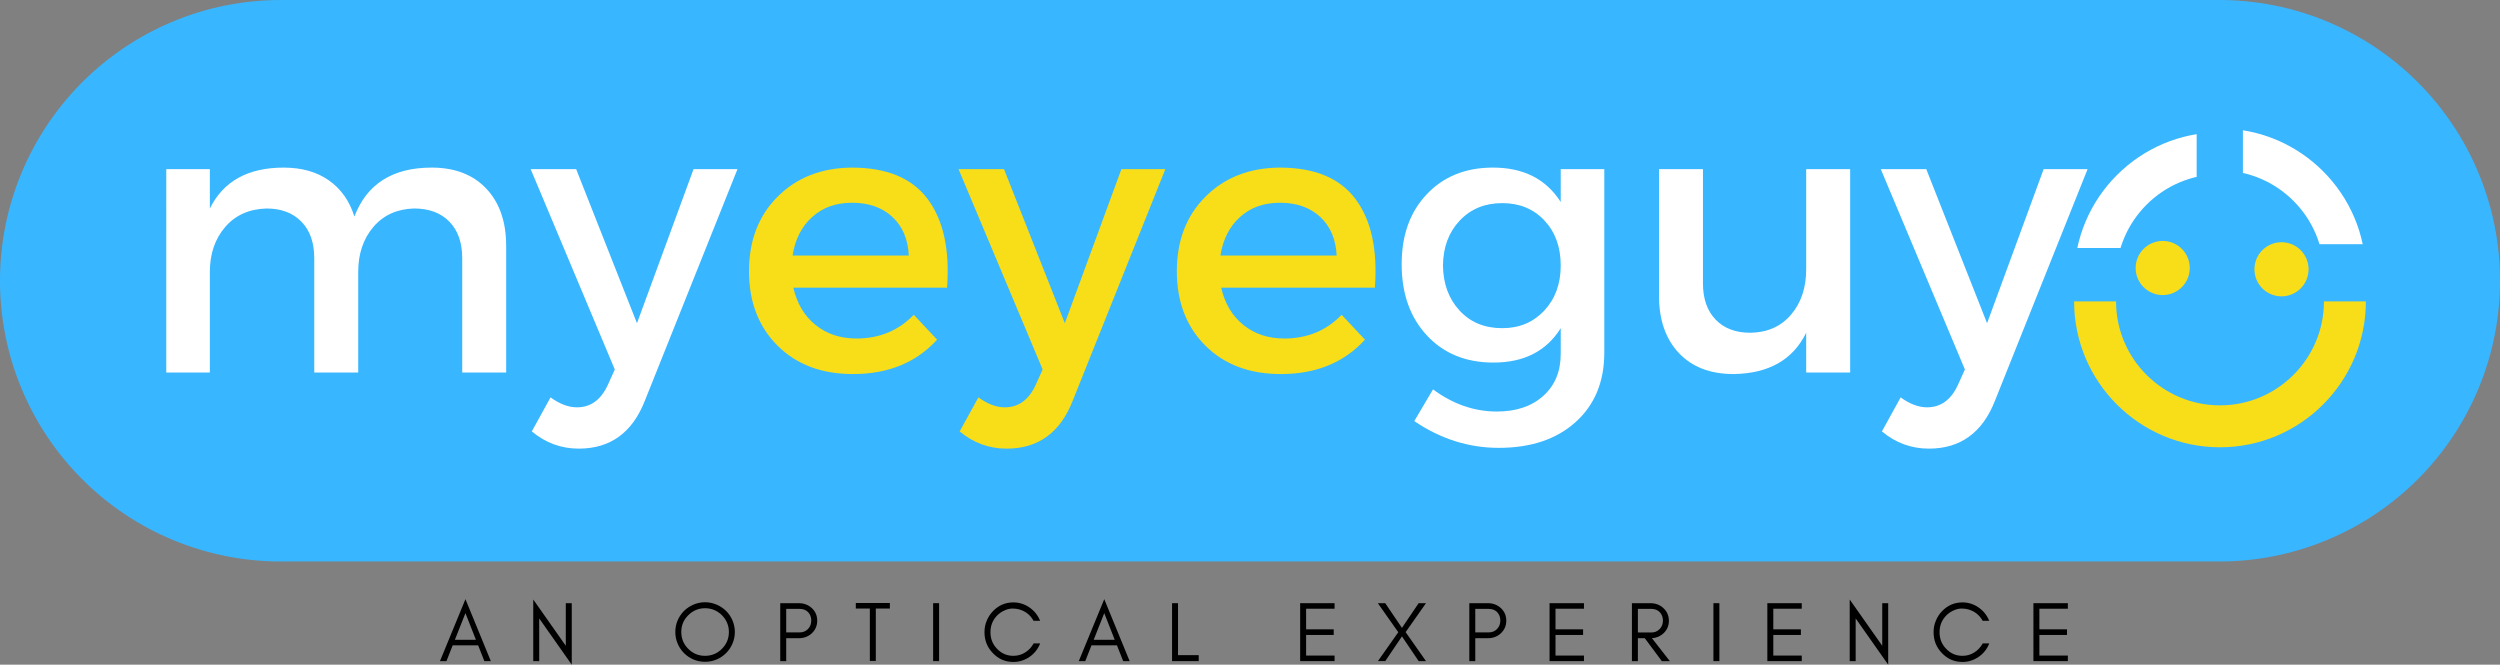
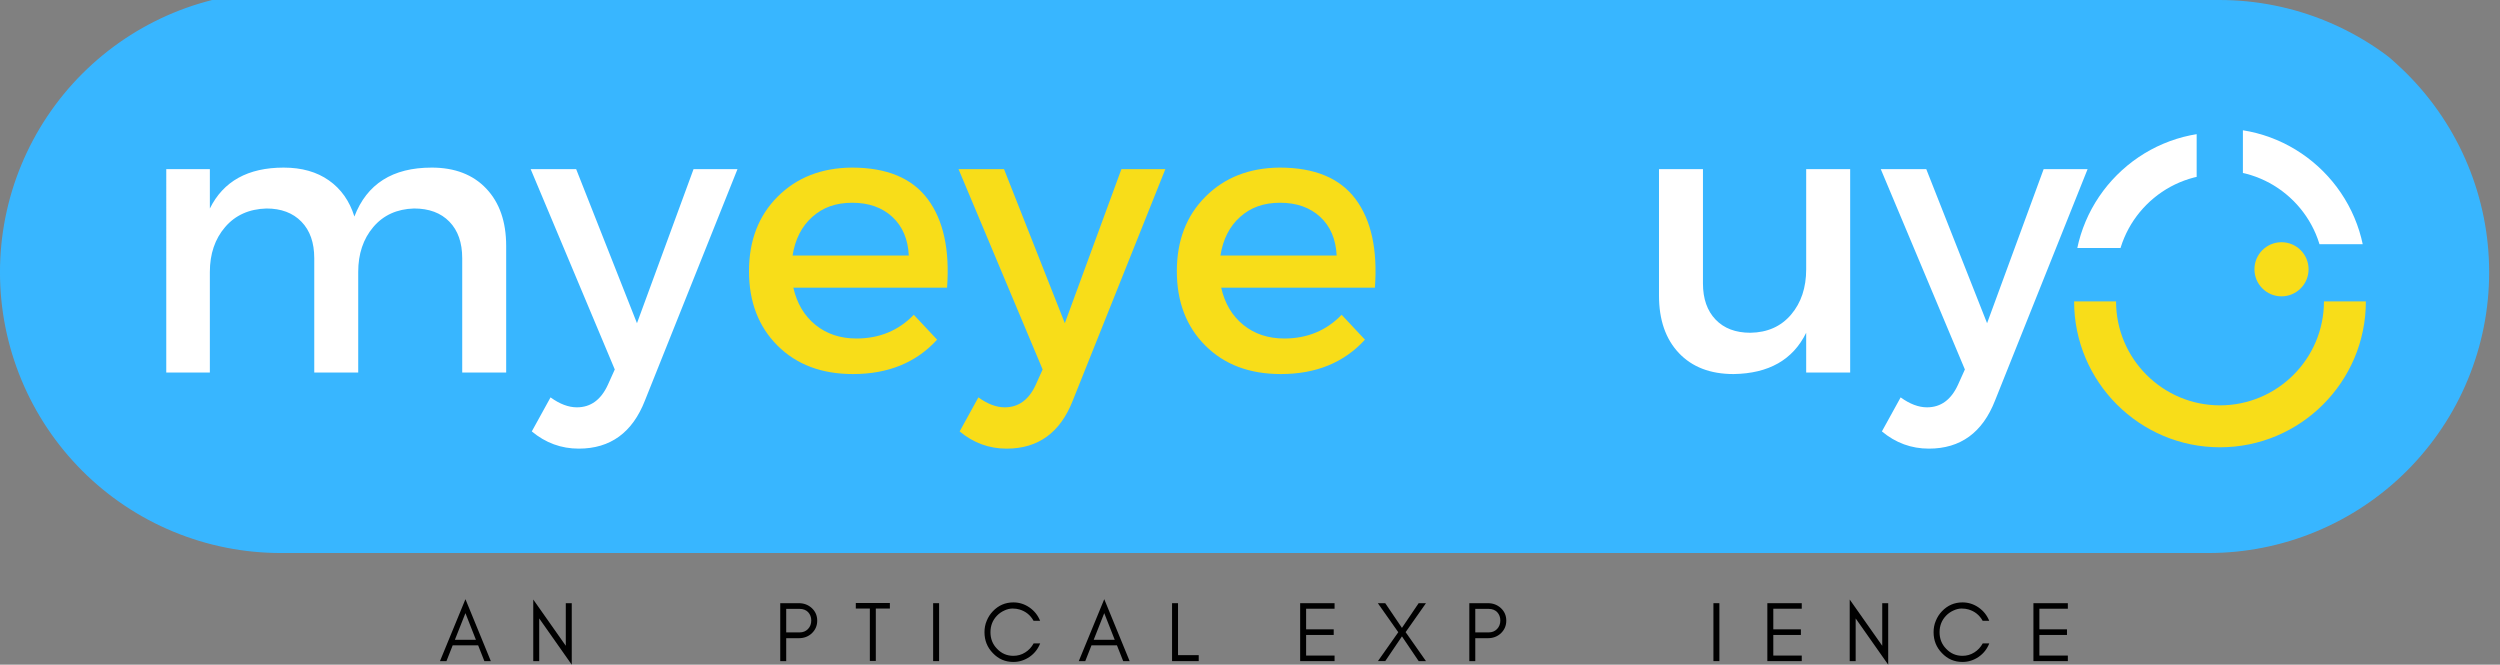
<svg xmlns="http://www.w3.org/2000/svg" id="Layer_1" viewBox="0 0 1836.47 488.27">
  <rect x="0" y="0" width="1836.47" height="488.27" fill="#808080" stroke="none" />
  <defs>
    <style>.cls-1{fill:none;}.cls-2{fill:#f8dd19;}.cls-3{clip-path:url(#clippath-1);}.cls-4{clip-path:url(#clippath-3);}.cls-5{clip-path:url(#clippath-4);}.cls-6{clip-path:url(#clippath-2);}.cls-7{clip-path:url(#clippath-6);}.cls-8{clip-path:url(#clippath-5);}.cls-9{fill:#fff;}.cls-10{fill:#38b6ff;}.cls-11{clip-path:url(#clippath);}</style>
    <clipPath id="clippath">
      <rect class="cls-1" x="1523.95" y="221.56" width="214" height="107" />
    </clipPath>
    <clipPath id="clippath-1">
      <rect class="cls-1" x="1523.64" y="97.18" width="90" height="85" />
    </clipPath>
    <clipPath id="clippath-2">
      <rect class="cls-1" x="1647.61" y="94.39" width="90" height="85" />
    </clipPath>
    <clipPath id="clippath-3">
-       <rect class="cls-1" x="1568.82" y="176.99" width="39.76" height="39.76" />
-     </clipPath>
+       </clipPath>
    <clipPath id="clippath-4">
      <path class="cls-1" d="M1588.7,176.99c-10.98,0-19.88,8.9-19.88,19.88s8.9,19.88,19.88,19.88,19.88-8.9,19.88-19.88-8.9-19.88-19.88-19.88Z" />
    </clipPath>
    <clipPath id="clippath-5">
      <rect class="cls-1" x="1656.09" y="177.93" width="39.76" height="39.76" />
    </clipPath>
    <clipPath id="clippath-6">
      <circle class="cls-1" cx="1675.97" cy="197.81" r="19.88" />
    </clipPath>
  </defs>
-   <path class="cls-10" d="M206.23,0h1424.01c3.38,0,6.75.08,10.12.24,3.37.17,6.73.42,10.09.74,3.36.33,6.71.74,10.05,1.24s6.66,1.07,9.97,1.73c3.31.66,6.6,1.4,9.88,2.21,3.28.82,6.53,1.72,9.76,2.7,3.23.98,6.44,2.04,9.61,3.17,3.18,1.14,6.32,2.35,9.44,3.65s6.2,2.66,9.26,4.1c3.05,1.44,6.06,2.96,9.04,4.55,2.97,1.59,5.91,3.26,8.81,4.99s5.74,3.54,8.55,5.42,5.56,3.82,8.28,5.83c2.71,2.01,5.37,4.09,7.98,6.23s5.17,4.34,7.67,6.61c2.5,2.27,4.94,4.59,7.33,6.98,2.39,2.39,4.71,4.83,6.98,7.33,2.27,2.5,4.47,5.06,6.61,7.67s4.22,5.27,6.23,7.98c2.01,2.71,3.95,5.47,5.83,8.28s3.68,5.66,5.42,8.55c1.73,2.9,3.4,5.83,4.99,8.81,1.59,2.97,3.1,5.99,4.55,9.04s2.81,6.14,4.1,9.26c1.29,3.11,2.51,6.27,3.64,9.44,1.14,3.18,2.2,6.38,3.18,9.61.98,3.23,1.88,6.48,2.7,9.76.82,3.27,1.56,6.56,2.22,9.88.66,3.31,1.23,6.64,1.73,9.97.49,3.34.91,6.69,1.23,10.05.33,3.36.58,6.72.74,10.09.17,3.37.25,6.74.25,10.12s-.08,6.75-.25,10.12c-.16,3.37-.41,6.73-.74,10.09-.33,3.36-.74,6.71-1.23,10.05-.5,3.34-1.07,6.66-1.73,9.97-.66,3.31-1.4,6.6-2.22,9.88-.82,3.28-1.72,6.53-2.7,9.76s-2.04,6.44-3.18,9.61c-1.14,3.18-2.35,6.32-3.64,9.44s-2.66,6.2-4.1,9.26-2.96,6.06-4.55,9.04c-1.59,2.97-3.26,5.91-4.99,8.81-1.74,2.9-3.54,5.74-5.42,8.55s-3.82,5.56-5.83,8.28c-2.01,2.71-4.09,5.37-6.23,7.98s-4.34,5.17-6.61,7.67c-2.27,2.5-4.59,4.94-6.98,7.33-2.39,2.39-4.83,4.71-7.33,6.98-2.5,2.27-5.06,4.47-7.67,6.61s-5.27,4.22-7.98,6.23c-2.71,2.01-5.47,3.95-8.28,5.83s-5.66,3.68-8.55,5.41c-2.9,1.74-5.83,3.4-8.81,4.99-2.98,1.59-5.99,3.11-9.04,4.55s-6.14,2.81-9.26,4.1-6.27,2.51-9.44,3.64c-3.18,1.14-6.38,2.2-9.61,3.18-3.23.98-6.48,1.88-9.76,2.7-3.27.82-6.56,1.56-9.88,2.22-3.31.66-6.64,1.23-9.97,1.73s-6.69.91-10.05,1.24c-3.36.33-6.72.58-10.09.74s-6.74.25-10.12.25H206.23c-3.38,0-6.74-.08-10.11-.25-3.38-.17-6.74-.41-10.1-.74-3.36-.33-6.71-.74-10.05-1.24s-6.66-1.07-9.97-1.73c-3.31-.66-6.6-1.4-9.88-2.22-3.27-.82-6.53-1.72-9.76-2.7s-6.43-2.04-9.61-3.18c-3.18-1.14-6.33-2.35-9.45-3.64-3.11-1.29-6.2-2.66-9.25-4.1-3.05-1.44-6.07-2.96-9.04-4.55-2.98-1.59-5.92-3.25-8.81-4.99-2.9-1.73-5.75-3.54-8.55-5.41-2.81-1.88-5.57-3.82-8.28-5.83-2.71-2.01-5.38-4.09-7.98-6.23s-5.16-4.34-7.66-6.61c-2.5-2.27-4.95-4.59-7.33-6.98-2.39-2.39-4.71-4.83-6.98-7.33s-4.47-5.06-6.61-7.67c-2.15-2.61-4.22-5.27-6.23-7.98-2.01-2.71-3.95-5.47-5.83-8.28s-3.68-5.66-5.42-8.55-3.4-5.83-4.99-8.81c-1.59-2.98-3.11-5.99-4.55-9.04s-2.81-6.14-4.1-9.26-2.51-6.27-3.65-9.44-2.19-6.39-3.18-9.61c-.98-3.23-1.88-6.48-2.7-9.76-.82-3.27-1.56-6.57-2.22-9.88-.66-3.31-1.23-6.64-1.73-9.97s-.91-6.69-1.24-10.05c-.33-3.36-.58-6.72-.74-10.09s-.25-6.74-.25-10.12.08-6.75.25-10.12.42-6.73.74-10.09c.33-3.36.74-6.71,1.24-10.05s1.07-6.67,1.73-9.97c.66-3.31,1.4-6.6,2.22-9.88.82-3.28,1.72-6.53,2.7-9.76.98-3.23,2.04-6.43,3.18-9.61s2.35-6.33,3.65-9.44c1.29-3.12,2.66-6.2,4.1-9.26s2.96-6.07,4.55-9.04c1.59-2.98,3.26-5.91,4.99-8.81s3.54-5.74,5.42-8.55,3.82-5.57,5.83-8.28c2.01-2.71,4.08-5.37,6.23-7.98,2.14-2.61,4.34-5.17,6.61-7.67s4.59-4.94,6.98-7.33c2.39-2.39,4.83-4.71,7.33-6.98,2.5-2.27,5.05-4.47,7.66-6.61s5.27-4.22,7.98-6.23c2.71-2.01,5.47-3.95,8.28-5.83,2.8-1.88,5.66-3.68,8.55-5.42,2.89-1.73,5.83-3.4,8.81-4.99,2.97-1.59,5.99-3.1,9.04-4.55,3.05-1.45,6.14-2.81,9.25-4.1,3.12-1.29,6.27-2.51,9.45-3.65,3.18-1.14,6.38-2.19,9.61-3.17s6.48-1.88,9.76-2.7c3.28-.82,6.57-1.56,9.88-2.21,3.31-.66,6.64-1.24,9.97-1.73s6.69-.91,10.05-1.24c3.36-.33,6.72-.58,10.1-.74,3.37-.16,6.74-.24,10.11-.24Z" />
+   <path class="cls-10" d="M206.23,0h1424.01c3.38,0,6.75.08,10.12.24,3.37.17,6.73.42,10.09.74,3.36.33,6.71.74,10.05,1.24s6.66,1.07,9.97,1.73c3.31.66,6.6,1.4,9.88,2.21,3.28.82,6.53,1.72,9.76,2.7,3.23.98,6.44,2.04,9.61,3.17,3.18,1.14,6.32,2.35,9.44,3.65s6.2,2.66,9.26,4.1c3.05,1.44,6.06,2.96,9.04,4.55,2.97,1.59,5.91,3.26,8.81,4.99s5.74,3.54,8.55,5.42,5.56,3.82,8.28,5.83s5.17,4.34,7.67,6.61c2.5,2.27,4.94,4.59,7.33,6.98,2.39,2.39,4.71,4.83,6.98,7.33,2.27,2.5,4.47,5.06,6.61,7.67s4.22,5.27,6.23,7.98c2.01,2.71,3.95,5.47,5.83,8.28s3.68,5.66,5.42,8.55c1.73,2.9,3.4,5.83,4.99,8.81,1.59,2.97,3.1,5.99,4.55,9.04s2.81,6.14,4.1,9.26c1.29,3.11,2.51,6.27,3.64,9.44,1.14,3.18,2.2,6.38,3.18,9.61.98,3.23,1.88,6.48,2.7,9.76.82,3.27,1.56,6.56,2.22,9.88.66,3.31,1.23,6.64,1.73,9.97.49,3.34.91,6.69,1.23,10.05.33,3.36.58,6.72.74,10.09.17,3.37.25,6.74.25,10.12s-.08,6.75-.25,10.12c-.16,3.37-.41,6.73-.74,10.09-.33,3.36-.74,6.71-1.23,10.05-.5,3.34-1.07,6.66-1.73,9.97-.66,3.31-1.4,6.6-2.22,9.88-.82,3.28-1.72,6.53-2.7,9.76s-2.04,6.44-3.18,9.61c-1.14,3.18-2.35,6.32-3.64,9.44s-2.66,6.2-4.1,9.26-2.96,6.06-4.55,9.04c-1.59,2.97-3.26,5.91-4.99,8.81-1.74,2.9-3.54,5.74-5.42,8.55s-3.82,5.56-5.83,8.28c-2.01,2.71-4.09,5.37-6.23,7.98s-4.34,5.17-6.61,7.67c-2.27,2.5-4.59,4.94-6.98,7.33-2.39,2.39-4.83,4.71-7.33,6.98-2.5,2.27-5.06,4.47-7.67,6.61s-5.27,4.22-7.98,6.23c-2.71,2.01-5.47,3.95-8.28,5.83s-5.66,3.68-8.55,5.41c-2.9,1.74-5.83,3.4-8.81,4.99-2.98,1.59-5.99,3.11-9.04,4.55s-6.14,2.81-9.26,4.1-6.27,2.51-9.44,3.64c-3.18,1.14-6.38,2.2-9.61,3.18-3.23.98-6.48,1.88-9.76,2.7-3.27.82-6.56,1.56-9.88,2.22-3.31.66-6.64,1.23-9.97,1.73s-6.69.91-10.05,1.24c-3.36.33-6.72.58-10.09.74s-6.74.25-10.12.25H206.23c-3.38,0-6.74-.08-10.11-.25-3.38-.17-6.74-.41-10.1-.74-3.36-.33-6.71-.74-10.05-1.24s-6.66-1.07-9.97-1.73c-3.31-.66-6.6-1.4-9.88-2.22-3.27-.82-6.53-1.72-9.76-2.7s-6.43-2.04-9.61-3.18c-3.18-1.14-6.33-2.35-9.45-3.64-3.11-1.29-6.2-2.66-9.25-4.1-3.05-1.44-6.07-2.96-9.04-4.55-2.98-1.59-5.92-3.25-8.81-4.99-2.9-1.73-5.75-3.54-8.55-5.41-2.81-1.88-5.57-3.82-8.28-5.83-2.71-2.01-5.38-4.09-7.98-6.23s-5.16-4.34-7.66-6.61c-2.5-2.27-4.95-4.59-7.33-6.98-2.39-2.39-4.71-4.83-6.98-7.33s-4.47-5.06-6.61-7.67c-2.15-2.61-4.22-5.27-6.23-7.98-2.01-2.71-3.95-5.47-5.83-8.28s-3.68-5.66-5.42-8.55-3.4-5.83-4.99-8.81c-1.59-2.98-3.11-5.99-4.55-9.04s-2.81-6.14-4.1-9.26-2.51-6.27-3.65-9.44-2.19-6.39-3.18-9.61c-.98-3.23-1.88-6.48-2.7-9.76-.82-3.27-1.56-6.57-2.22-9.88-.66-3.31-1.23-6.64-1.73-9.97s-.91-6.69-1.24-10.05c-.33-3.36-.58-6.72-.74-10.09s-.25-6.74-.25-10.12.08-6.75.25-10.12.42-6.73.74-10.09c.33-3.36.74-6.71,1.24-10.05s1.07-6.67,1.73-9.97c.66-3.31,1.4-6.6,2.22-9.88.82-3.28,1.72-6.53,2.7-9.76.98-3.23,2.04-6.43,3.18-9.61s2.35-6.33,3.65-9.44c1.29-3.12,2.66-6.2,4.1-9.26s2.96-6.07,4.55-9.04c1.59-2.98,3.26-5.91,4.99-8.81s3.54-5.74,5.42-8.55,3.82-5.57,5.83-8.28c2.01-2.71,4.08-5.37,6.23-7.98,2.14-2.61,4.34-5.17,6.61-7.67s4.59-4.94,6.98-7.33c2.39-2.39,4.83-4.71,7.33-6.98,2.5-2.27,5.05-4.47,7.66-6.61s5.27-4.22,7.98-6.23c2.71-2.01,5.47-3.95,8.28-5.83,2.8-1.88,5.66-3.68,8.55-5.42,2.89-1.73,5.83-3.4,8.81-4.99,2.97-1.59,5.99-3.1,9.04-4.55,3.05-1.45,6.14-2.81,9.25-4.1,3.12-1.29,6.27-2.51,9.45-3.65,3.18-1.14,6.38-2.19,9.61-3.17s6.48-1.88,9.76-2.7c3.28-.82,6.57-1.56,9.88-2.21,3.31-.66,6.64-1.24,9.97-1.73s6.69-.91,10.05-1.24c3.36-.33,6.72-.58,10.1-.74,3.37-.16,6.74-.24,10.11-.24Z" />
  <path class="cls-9" d="M317.06,123.11c17.04,0,30.43,5.16,40.17,15.46,9.73,10.29,14.6,24.33,14.6,42.1v92.98h-32.29v-83.98c0-11.43-3.14-20.38-9.42-26.83-6.27-6.46-14.93-9.69-25.98-9.69-12.54.38-22.52,4.92-29.92,13.63-7.39,8.71-11.08,19.71-11.08,33v73.88h-32.29v-83.98c0-11.43-3.14-20.38-9.42-26.83-6.28-6.46-14.85-9.69-25.71-9.69-12.74.38-22.85,4.92-30.33,13.63-7.49,8.71-11.23,19.71-11.23,33v73.88h-32.02V124.24h32.02v28.92c9.92-20.03,27.98-30.04,54.21-30.04,13.29,0,24.38,3.14,33.27,9.42,8.9,6.27,15.13,15.1,18.69,26.52,9.18-23.96,28.09-35.94,56.73-35.94Z" />
  <path class="cls-9" d="M541.75,124.24l-67.96,169.92c-9.18,23.59-25.39,35.4-48.6,35.4-12.92,0-24.43-4.22-34.54-12.65l13.77-25c6.73,4.88,13.19,7.31,19.38,7.31,10.11,0,17.69-5.53,22.75-16.58l5.06-11.23-61.79-147.17h33.42l44.67,113.19,41.56-113.19h32.29Z" />
  <path class="cls-2" d="M625.76,123.11c25.65,0,44.23,7.72,55.75,23.17,11.51,15.45,16.24,37.12,14.19,65.02h-112.92c2.63,11.61,8.05,20.74,16.29,27.4,8.23,6.64,18.25,9.96,30.04,9.96,16.86,0,30.91-5.8,42.15-17.42l17.13,18.27c-15.36,16.85-35.96,25.27-61.79,25.27-23.03,0-41.52-6.97-55.48-20.92-13.95-13.96-20.92-32.17-20.92-54.65s7.02-40.73,21.06-54.77,32.21-21.15,54.5-21.33ZM582.21,187.72h85.38c-.56-11.98-4.58-21.44-12.08-28.38-7.49-6.93-17.31-10.4-29.48-10.4s-21.58,3.47-29.35,10.4c-7.77,6.93-12.58,16.39-14.46,28.38Z" />
  <path class="cls-2" d="M856.05,124.24l-67.96,169.92c-9.18,23.59-25.39,35.4-48.6,35.4-12.92,0-24.43-4.22-34.54-12.65l13.77-25c6.73,4.88,13.19,7.31,19.38,7.31,10.11,0,17.69-5.53,22.75-16.58l5.06-11.23-61.79-147.17h33.42l44.67,113.19,41.56-113.19h32.29Z" />
  <path class="cls-2" d="M940.05,123.11c25.65,0,44.23,7.72,55.75,23.17,11.51,15.45,16.24,37.12,14.19,65.02h-112.92c2.63,11.61,8.05,20.74,16.29,27.4,8.23,6.64,18.25,9.96,30.04,9.96,16.86,0,30.91-5.8,42.15-17.42l17.13,18.27c-15.36,16.85-35.96,25.27-61.79,25.27-23.03,0-41.52-6.97-55.48-20.92-13.95-13.96-20.92-32.17-20.92-54.65s7.02-40.73,21.06-54.77,32.21-21.15,54.5-21.33ZM896.51,187.72h85.38c-.56-11.98-4.58-21.44-12.08-28.38-7.49-6.93-17.31-10.4-29.48-10.4s-21.58,3.47-29.35,10.4c-7.77,6.93-12.58,16.39-14.46,28.38Z" />
-   <path class="cls-9" d="M1178.5,124.24v134.81c0,21.34-7.02,38.34-21.06,50.98-14.04,12.64-32.86,18.96-56.46,18.96-22.1,0-42.79-6.56-62.06-19.67l13.75-23.31c14.61,10.86,30.25,16.29,46.92,16.29,14.23,0,25.61-3.84,34.13-11.52,8.51-7.67,12.77-17.96,12.77-30.9v-18.81c-10.49,16.85-26.96,25.27-49.42,25.27-20.24,0-36.54-6.65-48.9-19.94-12.35-13.29-18.52-30.7-18.52-52.23s6.08-38.26,18.25-51.27c12.18-13.01,28.19-19.61,48.04-19.79,22.83-.19,39.68,8.23,50.54,25.27v-24.15h32.02ZM1103.52,241.07c12.54,0,22.83-4.3,30.88-12.92,8.05-8.61,12.08-19.66,12.08-33.15s-3.98-24.48-11.94-33c-7.96-8.53-18.31-12.79-31.04-12.79s-23.11,4.27-31.17,12.79c-8.06,8.52-12.18,19.52-12.35,33,.18,13.49,4.25,24.54,12.21,33.15,7.96,8.61,18.4,12.92,31.33,12.92Z" />
  <path class="cls-9" d="M1359.11,124.24v149.42h-32.31v-29.21c-9.74,19.85-27.52,29.96-53.35,30.33-17.04,0-30.43-5.15-40.17-15.44-9.74-10.3-14.6-24.35-14.6-42.15v-92.96h32.29v83.98c0,11.24,3.09,20.08,9.27,26.54,6.18,6.46,14.7,9.69,25.56,9.69,12.54-.19,22.51-4.64,29.9-13.33,7.4-8.71,11.1-19.8,11.1-33.29v-73.58h32.31Z" />
  <path class="cls-9" d="M1533.52,124.24l-67.96,169.92c-9.18,23.59-25.39,35.4-48.6,35.4-12.92,0-24.43-4.22-34.54-12.65l13.77-25c6.73,4.88,13.19,7.31,19.38,7.31,10.11,0,17.69-5.53,22.75-16.58l5.06-11.23-61.79-147.17h33.42l44.67,113.19,41.56-113.19h32.29Z" />
  <g class="cls-11">
    <path class="cls-2" d="M1523.64,221.41h30.79c0,42.11,34.26,76.36,76.36,76.36s76.36-34.26,76.36-76.36h30.79c0,59.08-48.07,107.16-107.16,107.16s-107.16-48.07-107.16-107.16Z" />
  </g>
  <g class="cls-3">
    <path class="cls-9" d="M1737.95,204.33h-30.79c0-42.11-34.25-76.36-76.36-76.36s-76.36,34.26-76.36,76.36h-30.79c0-59.09,48.07-107.16,107.16-107.16s107.16,48.07,107.16,107.16Z" />
  </g>
  <g class="cls-6">
    <path class="cls-9" d="M1523.64,201.54h30.79c0-42.11,34.26-76.36,76.36-76.36s76.36,34.26,76.36,76.36h30.79c0-59.08-48.07-107.16-107.16-107.16s-107.16,48.07-107.16,107.16Z" />
  </g>
  <g class="cls-4">
    <g class="cls-5">
      <path class="cls-2" d="M1568.82,176.99h39.76v39.76h-39.76v-39.76Z" />
    </g>
  </g>
  <g class="cls-8">
    <g class="cls-7">
      <path class="cls-2" d="M1656.09,177.93h39.76v39.76h-39.76v-39.76Z" />
    </g>
  </g>
  <path d="M334.15,470l7.76-19.59,7.7,19.59h-15.46ZM360.56,485.64l-18.65-45.49-18.71,45.49h4.76l4.57-11.57h18.71l4.57,11.57h4.76Z" />
  <path d="M396.1,454.29l23.9,33.98v-45.18h-4.38v31.29l-23.9-33.98v45.24h4.38v-31.35Z" />
-   <path d="M535.44,464.24c0,4.88-1.75,9.01-5.13,12.39-3.44,3.44-7.57,5.13-12.39,5.13s-8.95-1.69-12.32-5.13c-3.44-3.38-5.13-7.51-5.13-12.39s1.69-8.89,5.13-12.32c3.38-3.38,7.51-5.13,12.32-5.13s8.95,1.75,12.39,5.13c3.38,3.44,5.13,7.57,5.13,12.32ZM539.82,464.24c0-3-.63-5.82-1.75-8.51-1.13-2.63-2.69-4.94-4.69-6.95-2.01-1.94-4.32-3.51-6.95-4.63-2.69-1.13-5.51-1.75-8.51-1.75s-5.88.63-8.51,1.75c-2.63,1.13-4.94,2.69-6.94,4.63-2,2.01-3.57,4.32-4.69,6.95-1.13,2.69-1.69,5.51-1.69,8.51s.56,5.89,1.69,8.51c1.12,2.69,2.69,5.01,4.69,7.01,2,2,4.32,3.57,6.94,4.69,2.63,1.13,5.51,1.69,8.51,1.69s5.82-.56,8.51-1.69c2.63-1.13,4.94-2.69,6.95-4.69,2-2.01,3.56-4.32,4.69-7.01,1.13-2.63,1.75-5.51,1.75-8.51Z" />
  <path d="M577.54,464.55v-17.27h9.89c2.57,0,4.63.81,6.19,2.38,1.51,1.63,2.32,3.63,2.32,6.14s-.81,4.63-2.44,6.32c-1.63,1.63-3.63,2.44-6.07,2.44h-9.89ZM600.32,455.92c0-3.76-1.38-6.82-4.01-9.26-2.63-2.38-5.76-3.57-9.51-3.57h-13.64v42.55h4.38v-16.83h9.26c3.76,0,6.94-1.19,9.51-3.56,2.63-2.51,4.01-5.57,4.01-9.32Z" />
  <path d="M628.66,447.03h10.32v38.48h4.38v-38.48h10.33v-4.07h-25.03v4.07Z" />
  <path d="M689.85,485.64v-42.55h-4.38v42.55h4.38Z" />
  <path d="M764.12,472.62h-4.82c-1.5,2.76-3.56,5.01-6.19,6.64-2.63,1.69-5.57,2.5-8.7,2.5-4.69,0-8.7-1.69-12.01-5.19-3.26-3.32-4.82-7.39-4.82-12.14s1.56-8.82,4.82-12.2c1.5-1.57,3.31-2.82,5.38-3.76,2-.94,4.01-1.44,6.01-1.44s3.63.25,5.13.69c4.57,1.38,8.01,4.13,10.32,8.32h4.82c-1.63-4.01-4.19-7.26-7.76-9.76-3.63-2.51-7.57-3.76-11.89-3.76-5.94,0-10.95,2.19-15.08,6.51-1.94,2.01-3.44,4.38-4.51,7.01-1.13,2.63-1.63,5.44-1.63,8.38,0,6.01,2,11.08,6.13,15.33,4.13,4.38,9.14,6.51,15.08,6.51,4.32,0,8.26-1.25,11.95-3.76,3.56-2.5,6.13-5.76,7.76-9.89Z" />
  <path d="M803.41,470l7.76-19.59,7.7,19.59h-15.46ZM829.82,485.64l-18.65-45.49-18.71,45.49h4.76l4.57-11.57h18.71l4.57,11.57h4.76Z" />
  <path d="M865.36,481.26v-38.17h-4.38v42.55h19.58v-4.38h-15.2Z" />
  <path d="M980.36,485.64v-4.07h-20.9v-15.14h20.27v-4.13h-20.27v-15.14h20.9v-4.07h-25.28v42.55h25.28Z" />
  <path d="M1042.12,485.64h5.38l-14.95-21.28,14.95-21.27h-5.38l-12.27,18.15-12.27-18.15h-5.44l15.02,21.33-14.95,21.21h5.38l12.27-18.15,12.27,18.15Z" />
  <path d="M1083.72,464.55v-17.27h9.89c2.57,0,4.63.81,6.19,2.38,1.51,1.63,2.32,3.63,2.32,6.14s-.81,4.63-2.44,6.32c-1.63,1.63-3.63,2.44-6.07,2.44h-9.89ZM1106.5,455.92c0-3.76-1.38-6.82-4.01-9.26-2.63-2.38-5.76-3.57-9.51-3.57h-13.64v42.55h4.38v-16.83h9.26c3.76,0,6.94-1.19,9.51-3.56,2.63-2.51,4.01-5.57,4.01-9.32Z" />
-   <path d="M1163.56,485.64v-4.07h-20.9v-15.14h20.27v-4.13h-20.27v-15.14h20.9v-4.07h-25.28v42.55h25.28Z" />
-   <path d="M1203.17,464.61v-17.33h9.89c2.57,0,4.63.81,6.19,2.44,1.51,1.63,2.32,3.63,2.32,6.14s-.81,4.57-2.44,6.26c-1.63,1.69-3.63,2.5-6.07,2.5h-9.89ZM1225.94,455.92c0-3.63-1.38-6.76-4.01-9.2-2.57-2.38-5.76-3.63-9.51-3.63h-13.64v42.55h4.38v-16.83h5.07l12.52,16.83h5.88l-13.14-16.83c3.32-.19,6.13-1.38,8.45-3.56,2.63-2.44,4.01-5.57,4.01-9.32Z" />
  <path d="M1263.04,485.64v-42.55h-4.38v42.55h4.38Z" />
  <path d="M1323.55,485.64v-4.07h-20.9v-15.14h20.27v-4.13h-20.27v-15.14h20.9v-4.07h-25.28v42.55h25.28Z" />
  <path d="M1363.15,454.29l23.9,33.98v-45.18h-4.38v31.29l-23.9-33.98v45.24h4.38v-31.35Z" />
  <path d="M1461.32,472.62h-4.82c-1.5,2.76-3.56,5.01-6.19,6.64-2.63,1.69-5.57,2.5-8.7,2.5-4.69,0-8.7-1.69-12.01-5.19-3.26-3.32-4.82-7.39-4.82-12.14s1.56-8.82,4.82-12.2c1.5-1.57,3.31-2.82,5.38-3.76,2-.94,4.01-1.44,6.01-1.44s3.63.25,5.13.69c4.57,1.38,8.01,4.13,10.32,8.32h4.82c-1.63-4.01-4.19-7.26-7.76-9.76-3.63-2.51-7.57-3.76-11.89-3.76-5.94,0-10.95,2.19-15.08,6.51-1.94,2.01-3.44,4.38-4.51,7.01-1.13,2.63-1.63,5.44-1.63,8.38,0,6.01,2,11.08,6.13,15.33,4.13,4.38,9.14,6.51,15.08,6.51,4.32,0,8.26-1.25,11.95-3.76,3.56-2.5,6.13-5.76,7.76-9.89Z" />
  <path d="M1519.01,485.64v-4.07h-20.9v-15.14h20.27v-4.13h-20.27v-15.14h20.9v-4.07h-25.28v42.55h25.28Z" />
</svg>